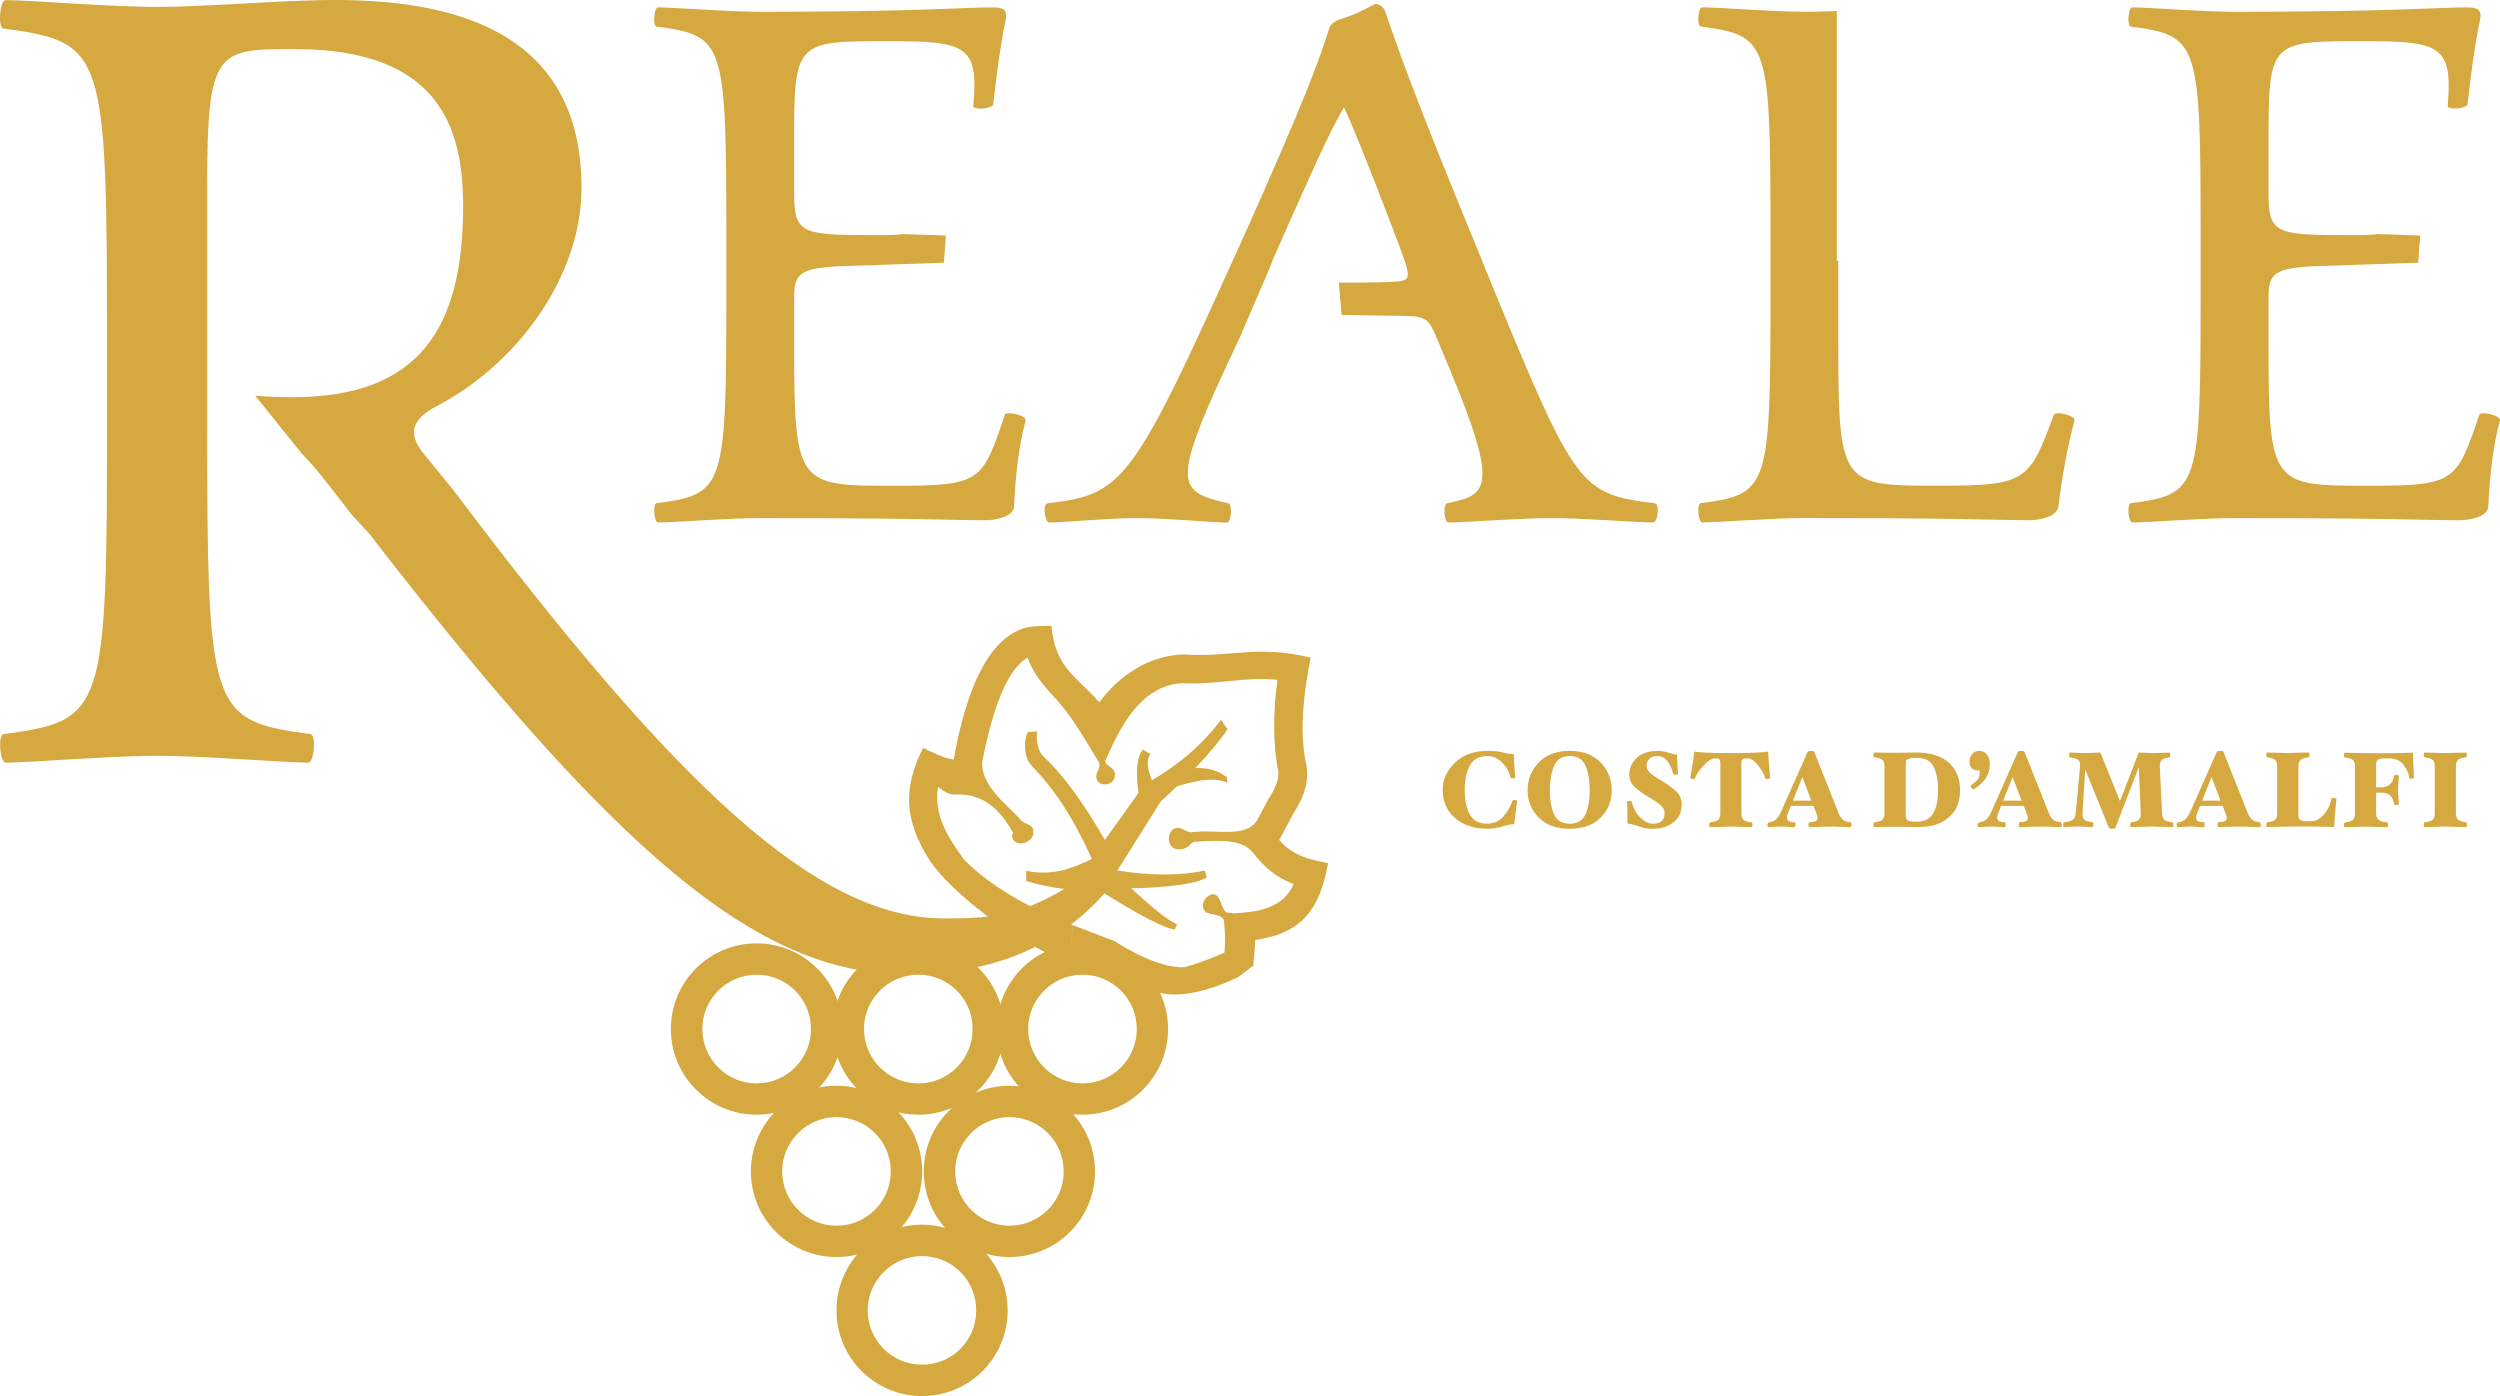
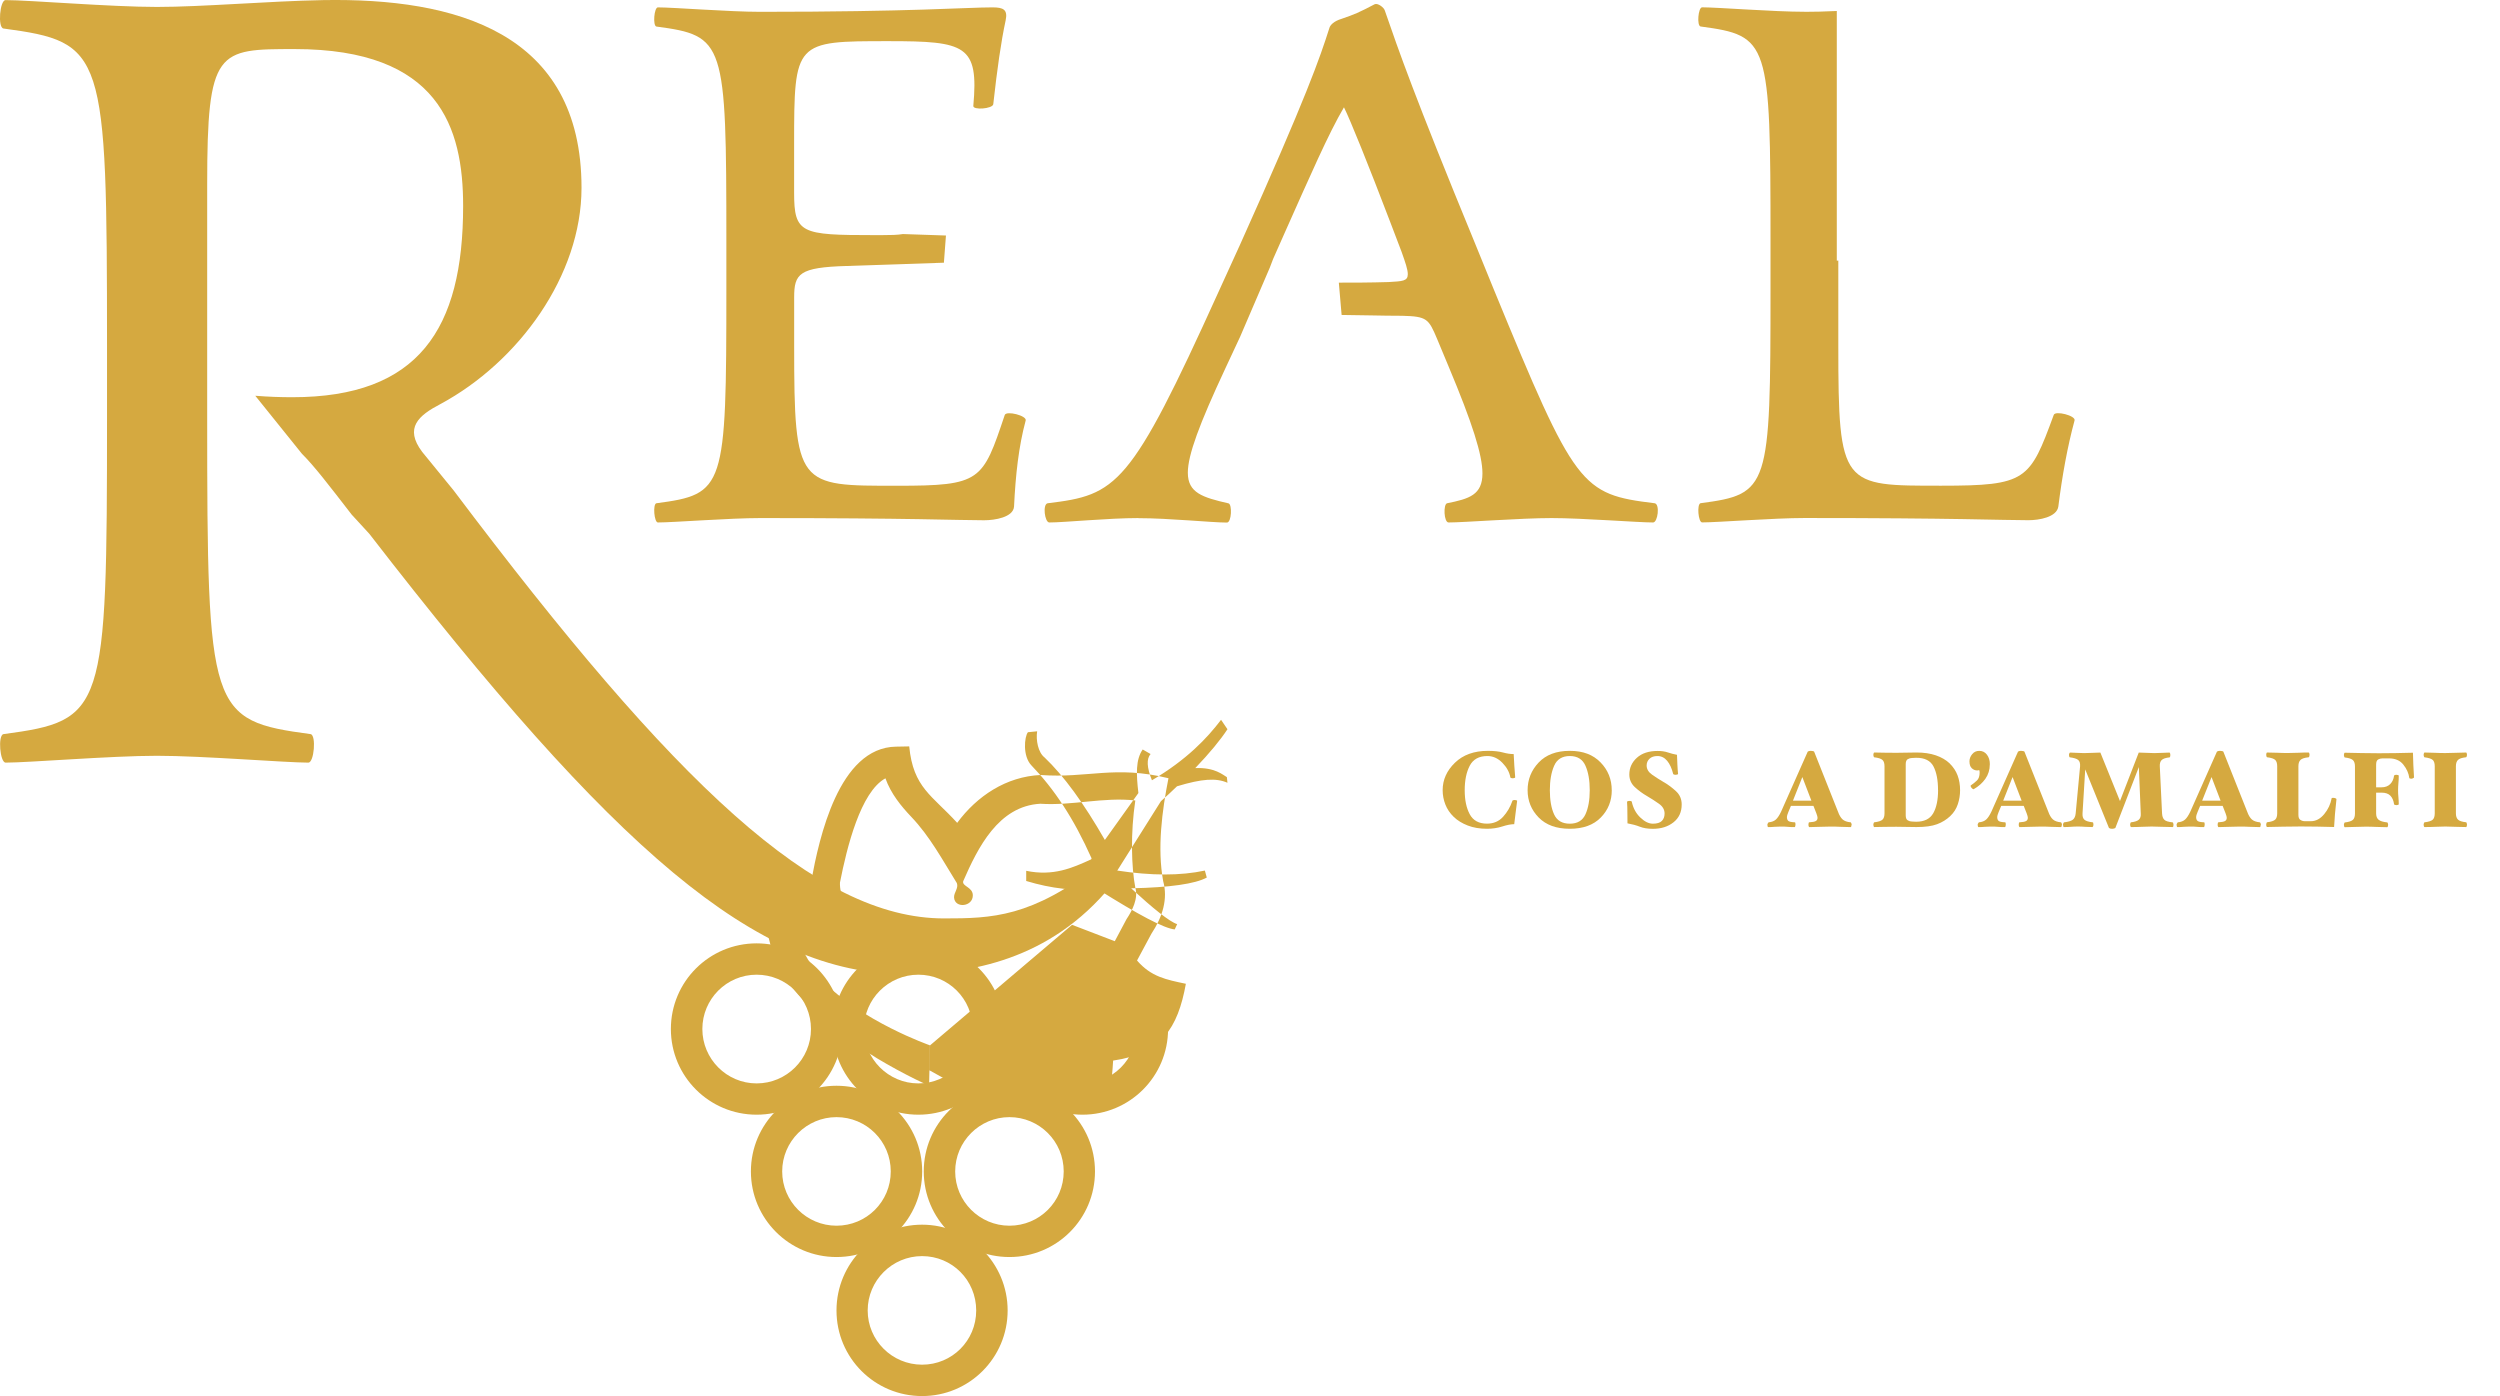
<svg xmlns="http://www.w3.org/2000/svg" id="Livello_2" data-name="Livello 2" viewBox="0 0 511.42 285.59">
  <defs>
    <style> .cls-1, .cls-2 { fill: #d5a940; } .cls-2 { fill-rule: evenodd; } </style>
  </defs>
  <g id="Livello_1-2" data-name="Livello 1">
    <g>
-       <path class="cls-2" d="M219.31,189.19l8.74,3.35c3.37,2.22,9.69,5.58,14.3,5.32,4.38-1.26,8.13-2.99,8.13-2.99,0,0,.38-2.97-.15-6.73-.86-1.51-3.42-.7-4.04-2.04-.84-1.62,1.02-3.5,2.27-3.1,1.4.49,1.24,3.7,2.78,3.72.41,0,.75.04.97.13,4.83-.27,10.16-.93,12.33-6-3.8-1.45-6.14-3.61-8.38-6.51-1.89-2.07-4.46-2.71-12.03-2.13-.79.28-1.17,1.66-3.23,1.54-2.54-.11-2.4-4.05-.33-4.38,1.02-.17,1.81.77,2.96.89,5.29-.71,10.96,1.29,13.51-2.39l2.4-4.51c1.14-1.71,2.45-4.2,1.8-6.42-.82-4.34-.99-11.26,0-17.86-6.51-.74-12.94,1.11-19.44.67-8.56.47-12.77,8.98-15.77,15.85-.26,1.07,1.94,1.17,1.97,2.86.04,2.42-3.73,2.75-3.84.45-.04-1.02.97-1.9.57-2.93-2.96-4.77-5.51-9.55-9.34-13.57-2.04-2.15-4.15-4.71-5.27-7.86-5.07,2.77-7.88,14.08-9.3,21.33-.19,5.32,5.81,9.22,7.87,11.85,1.14,1.2,2.9.66,2.56,2.93-.26,1.5-2.33,2.28-3.44,1.66-.91-.53-1.01-1.24-.68-2.04-2.07-3.41-5.1-8.09-11.9-7.75-1.17.04-2.21-.54-3.41-1.61-1.06,5.64,2.08,10.5,5.22,14.83,8.24,8.56,22.21,13.43,22.21,13.43l-.2,8.15c-.27.14-7.9-3.63-12.52-6.69-7.14-4.69-13.18-9.95-16.32-14.44l-.18-.27c-5.1-8-5.48-14.71-1.29-22.93,1.92.87,4.05,2.08,6.24,2.38,1.58-8.5,5.57-27.15,17.32-27.31l2.69-.05c.8,8.47,4.73,10.04,9.81,15.64,4.04-5.48,10.03-9.48,17.08-9.79,9.63.71,15.12-2.04,26.14.66-1.32,6.69-2.32,14.29-1.08,21.06,1,3.6-.1,7.27-2.42,10.77l-2.93,5.46c2.89,3.34,5.96,3.91,9.99,4.76-1.65,9.14-5.06,14.29-14.88,15.71-.08,1.64-.43,5.26-.43,5.26l-2.95,2.26c-2,1-11.53,5.53-17.82,2.73-.82-.38-1.5-.55-2.08-.55-1.95-.77-12.55-6.75-14.31-7.72.03-1.99.12-5.08.12-5.08M223.31,175.61c-3.67-8.24-7.68-14.23-12.31-19.03-1.84-1.91-1.44-5.89-.72-6.79l1.89-.19c-.29,1.78.2,4.35,1.51,5.35,3.92,3.73,8.03,9.36,12.34,16.88l6.86-9.6c-.45-3.88-.57-6.83.88-8.91l1.61.93c-.86.99-.77,2.76.28,5.37,7.14-4.22,11.28-8.6,14.14-12.37l1.31,1.93c-1.44,2.19-3.62,4.85-6.59,7.95,4.04-.18,5.71,1.43,6.47,1.85l.12,1.15c-2.31-1.02-5.19-.83-10.32.72-1.01.99-2.12,2.01-3.29,3.05l-8.93,14.19c6.98,1.07,12.93,1.07,17.92,0l.39,1.43c-2.37,1.29-7.52,2.03-15.47,2.2,4.45,4.09,7.82,6.82,9.41,7.33l-.5,1.08c-2.12-.2-7.4-2.96-15.84-8.29-4.51.49-9.35-.05-14.54-1.62v-2.08c5.53,1.14,9.38-.56,13.28-2.34l.1-.2Z" />
+       <path class="cls-2" d="M219.31,189.19l8.74,3.35l2.4-4.51c1.14-1.71,2.45-4.2,1.8-6.42-.82-4.34-.99-11.26,0-17.86-6.51-.74-12.94,1.11-19.44.67-8.56.47-12.77,8.98-15.77,15.85-.26,1.07,1.94,1.17,1.97,2.86.04,2.42-3.73,2.75-3.84.45-.04-1.02.97-1.9.57-2.93-2.96-4.77-5.51-9.55-9.34-13.57-2.04-2.15-4.15-4.71-5.27-7.86-5.07,2.77-7.88,14.08-9.3,21.33-.19,5.32,5.81,9.22,7.87,11.85,1.14,1.2,2.9.66,2.56,2.93-.26,1.5-2.33,2.28-3.44,1.66-.91-.53-1.01-1.24-.68-2.04-2.07-3.41-5.1-8.09-11.9-7.75-1.17.04-2.21-.54-3.41-1.61-1.06,5.64,2.08,10.5,5.22,14.83,8.24,8.56,22.21,13.43,22.21,13.43l-.2,8.15c-.27.14-7.9-3.63-12.52-6.69-7.14-4.69-13.18-9.95-16.32-14.44l-.18-.27c-5.1-8-5.48-14.71-1.29-22.93,1.92.87,4.05,2.08,6.24,2.38,1.58-8.5,5.57-27.15,17.32-27.31l2.69-.05c.8,8.47,4.73,10.04,9.81,15.64,4.04-5.48,10.03-9.48,17.08-9.79,9.63.71,15.12-2.04,26.14.66-1.32,6.69-2.32,14.29-1.08,21.06,1,3.6-.1,7.27-2.42,10.77l-2.93,5.46c2.89,3.34,5.96,3.91,9.99,4.76-1.65,9.14-5.06,14.29-14.88,15.71-.08,1.64-.43,5.26-.43,5.26l-2.95,2.26c-2,1-11.53,5.53-17.82,2.73-.82-.38-1.5-.55-2.08-.55-1.95-.77-12.55-6.75-14.31-7.72.03-1.99.12-5.08.12-5.08M223.31,175.61c-3.67-8.24-7.68-14.23-12.31-19.03-1.84-1.91-1.44-5.89-.72-6.79l1.89-.19c-.29,1.78.2,4.35,1.51,5.35,3.92,3.73,8.03,9.36,12.34,16.88l6.86-9.6c-.45-3.88-.57-6.83.88-8.91l1.61.93c-.86.99-.77,2.76.28,5.37,7.14-4.22,11.28-8.6,14.14-12.37l1.31,1.93c-1.44,2.19-3.62,4.85-6.59,7.95,4.04-.18,5.71,1.43,6.47,1.85l.12,1.15c-2.31-1.02-5.19-.83-10.32.72-1.01.99-2.12,2.01-3.29,3.05l-8.93,14.19c6.98,1.07,12.93,1.07,17.92,0l.39,1.43c-2.37,1.29-7.52,2.03-15.47,2.2,4.45,4.09,7.82,6.82,9.41,7.33l-.5,1.08c-2.12-.2-7.4-2.96-15.84-8.29-4.51.49-9.35-.05-14.54-1.62v-2.08c5.53,1.14,9.38-.56,13.28-2.34l.1-.2Z" />
      <path class="cls-2" d="M66.12.02c26.98-.47,52.84,6.49,52.84,38.4,0,17.94-12.85,35.62-28.87,44.24-4.44,2.32-7.45,4.85-3.72,9.79l6.44,7.89c45.39,60.3,74.25,87.54,100.3,87.54,9.8,0,17.96-.22,31.68-10.96,1.16-.88,3.73,2.82,2.56,4.19-12.56,15.38-29.1,18.18-42.14,18.18-30.5,0-59.59-25.36-109.66-90.09l-3.62-3.94c-4.66-6.03-7.59-9.86-10.18-12.45l-9.53-11.85c2.72.22,5.25.3,7.58.3,25.86,0,34.94-13.96,34.94-39.11,0-16.04-4.89-32.11-34.45-32.11-15.83,0-17.91,0-17.91,27.72v47.48c0,60.53.47,62.16,21.17,64.94,1.17.25.7,5.83-.47,5.83-4.66,0-21.63-1.4-30.97-1.4s-26.29,1.4-30.96,1.4c-1.16,0-1.63-5.58-.45-5.83,20.73-2.78,21.19-4.41,21.19-64.94v-14.44C21.88,10.25,21.42,8.64.69,5.83-.5,5.6-.03.02,1.14.02,5.81.02,22.8,1.42,32.1,1.42S54.95.23,66.12.02" />
      <path class="cls-2" d="M193.1,53.74l-19.86.67c-9.75.28-10.78,1.56-10.78,6.41v9.91c0,28.94.79,28.64,21.07,28.64,17.18,0,17.47-.96,22.01-14.48.34-.93,4.57.15,4.28,1.13-1.44,5.34-2.07,11.14-2.38,17.61-.16,2.19-3.92,2.8-6.13,2.8-5.34,0-14.79-.45-45.77-.45-6.33,0-17.77.9-20.96.9-.76,0-1.07-3.74-.31-3.93,14-1.86,14.32-2.94,14.32-43.88v-9.74c0-40.92-.32-42.02-14.32-43.9-.76-.17-.46-3.92.31-3.92,3.18,0,14.62.91,20.96.91,30.97,0,42.16-.91,47.5-.91,2.21,0,3.15.45,2.68,2.67-.95,4.41-1.73,9.92-2.53,17.14-.15.96-4.22,1.25-4.08.33,1.12-12.42-1.56-13.23-17.34-13.23-19.17,0-19.32,0-19.32,21.1v9.9c0,8.36,1.4,8.68,16.35,8.68h1.59c1.81,0,3.21-.03,4.32-.22l8.8.3c-.16,1.85-.3,3.72-.42,5.57" />
      <path class="cls-2" d="M369.15,2.42c1.86,0,4.2-.05,6.6-.17v51.08l.31-.03v17.42c0,28.94.8,28.64,21.07,28.64,17.47,0,18.08-1.1,23-14.48.29-.93,4.54.15,4.26,1.13-1.45,5.34-2.53,11.31-3.32,17.61-.32,2.19-3.94,2.8-6.14,2.8-5.36,0-14.78-.45-45.78-.45-6.28,0-17.79.9-20.95.9-.79,0-1.11-3.74-.32-3.93,14.02-1.86,14.31-2.94,14.31-43.88v-9.74c0-40.92-.29-42.02-14.31-43.9-.8-.17-.48-3.92.32-3.92,3.16,0,14.67.91,20.95.91" />
-       <path class="cls-2" d="M494.7,53.74l-19.86.67c-9.75.28-10.77,1.56-10.77,6.41v9.91c0,28.94.75,28.64,21.04,28.64,17.13,0,17.47-.96,22.06-14.48.28-.93,4.53.15,4.23,1.13-1.43,5.34-2.06,11.14-2.38,17.61-.16,2.19-3.93,2.8-6.13,2.8-5.35,0-14.79-.45-45.75-.45-6.31,0-17.81.9-20.96.9-.79,0-1.11-3.74-.32-3.93,14-1.86,14.32-2.94,14.32-43.88v-9.74c0-40.92-.32-42.02-14.32-43.9-.79-.17-.47-3.92.32-3.92,3.15,0,14.65.91,20.96.91,30.96,0,42.15-.91,47.49-.91,2.23,0,3.15.45,2.68,2.67-.93,4.41-1.73,9.92-2.53,17.14-.15.96-4.25,1.25-4.06.33,1.06-12.42-1.6-13.23-17.35-13.23-19.15,0-19.3,0-19.3,21.1v9.9c0,8.36,1.39,8.68,16.32,8.68h1.57c1.82,0,3.24-.03,4.36-.22l8.8.3c-.18,1.85-.32,3.72-.42,5.57" />
      <path class="cls-2" d="M232.91,105.98c-6.28,0-15.12.9-18.26.9-.93,0-1.42-3.74-.33-3.93,14.18-1.71,16.85-3.28,34.95-43.24l4.44-9.74c13.66-30.4,16.33-38.24,18.23-44.21.15-.63.94-1.44,2.51-1.91,2.7-.93,3.46-1.25,6.76-2.98.63-.3,1.89.65,2.07,1.26,2.83,8.17,5.97,17.31,18.4,47.5l3.92,9.62c16.68,40.57,17.78,41.85,32.9,43.7,1.11.19.63,3.93-.33,3.93-3.13,0-14.46-.9-20.77-.9s-17.92.9-21.07.9c-.97,0-1.11-3.74-.3-3.93,4.53-.91,7.23-1.71,7.23-6.11,0-3.77-2.04-10.23-6.93-21.88l-2.35-5.64c-1.73-4.11-2.07-4.59-7.1-4.72-4.37,0-8.48-.15-12.43-.17l-.57-6.61c3.06,0,6.26,0,10.16-.12,2.84-.17,3.95-.17,3.95-1.61,0-.94-.48-2.34-1.26-4.54l-2.34-6.14c-4.45-11.67-8.19-20.93-9.46-23.46-3.16,5.36-6.92,14.02-12.12,25.67l-2.37,5.35c-.24.67-.51,1.28-.69,1.8l-5.48,12.76c-.18.41-.36.84-.57,1.33l-3.02,6.47c-5.35,11.45-7.69,17.76-7.69,21.37,0,4.1,2.97,5.05,8.32,6.27.78.19.63,3.93-.32,3.93-3.14,0-11.8-.9-18.1-.9" />
      <path class="cls-1" d="M154.78,192.98c-9.69,0-17.54,7.83-17.54,17.52s7.85,17.53,17.54,17.53,17.53-7.83,17.53-17.53-7.88-17.52-17.53-17.52ZM154.78,221.63c-6.13,0-11.1-5.01-11.1-11.13s4.96-11.11,11.1-11.11,11.12,4.95,11.12,11.11-4.99,11.13-11.12,11.13Z" />
      <path class="cls-1" d="M221.44,192.98c-9.67,0-17.54,7.83-17.54,17.52s7.87,17.53,17.54,17.53,17.51-7.83,17.51-17.53-7.84-17.52-17.51-17.52ZM221.44,221.63c-6.13,0-11.11-5.01-11.11-11.13s4.98-11.11,11.11-11.11,11.11,4.95,11.11,11.11-4.97,11.13-11.11,11.13Z" />
      <path class="cls-1" d="M171.12,222.11c-9.68,0-17.51,7.86-17.51,17.53s7.84,17.51,17.51,17.51,17.53-7.82,17.53-17.51-7.86-17.53-17.53-17.53ZM171.12,250.74c-6.11,0-11.11-4.96-11.11-11.1s5-11.11,11.11-11.11,11.1,4.93,11.1,11.11-4.97,11.1-11.1,11.1Z" />
      <path class="cls-1" d="M206.5,222.11c-9.68,0-17.53,7.86-17.53,17.53s7.85,17.51,17.53,17.51,17.5-7.82,17.5-17.51-7.83-17.53-17.5-17.53ZM206.5,250.74c-6.1,0-11.1-4.96-11.1-11.1s5-11.11,11.1-11.11,11.1,4.93,11.1,11.11-4.97,11.1-11.1,11.1Z" />
      <path class="cls-1" d="M188.63,250.53c-9.68,0-17.51,7.85-17.51,17.55s7.83,17.51,17.51,17.51,17.5-7.84,17.5-17.51-7.85-17.55-17.5-17.55ZM188.63,279.17c-6.15,0-11.13-4.98-11.13-11.09s4.98-11.12,11.13-11.12,11.07,4.94,11.07,11.12-4.94,11.09-11.07,11.09Z" />
      <path class="cls-1" d="M187.87,192.98c-9.66,0-17.52,7.83-17.52,17.52s7.86,17.53,17.52,17.53,17.52-7.83,17.52-17.53-7.84-17.52-17.52-17.52ZM187.87,221.63c-6.14,0-11.13-5.01-11.13-11.13s4.99-11.11,11.13-11.11,11.1,4.95,11.1,11.11-4.96,11.13-11.1,11.13Z" />
      <path class="cls-1" d="M310.36,163.82c-.09.67-.19,1.51-.32,2.51-.12,1-.22,1.76-.28,2.27-.66,0-1.47.16-2.44.47-.97.31-2.01.47-3.12.47-1.49,0-2.81-.22-3.96-.67-1.15-.45-2.1-1.03-2.86-1.77-.76-.73-1.33-1.57-1.7-2.51-.37-.94-.56-1.92-.56-2.95,0-2.12.84-3.99,2.51-5.61,1.67-1.62,3.92-2.43,6.74-2.43,1.24,0,2.26.11,3.07.33.8.22,1.54.33,2.21.33.03.7.07,1.49.13,2.37.06.88.12,1.68.18,2.41,0,.04-.07.08-.2.12-.13.04-.25.05-.35.05-.07,0-.16-.01-.25-.04-.1-.03-.16-.07-.19-.13-.19-1.07-.73-2.07-1.63-2.99-.9-.93-1.92-1.39-3.06-1.39-1.73,0-2.93.66-3.62,1.98-.69,1.32-1.03,2.99-1.03,5.01s.34,3.61,1.02,4.9,1.86,1.94,3.54,1.94c1.35,0,2.44-.47,3.29-1.4.85-.94,1.48-2.02,1.91-3.27.01-.06.08-.1.19-.13.11-.03.2-.04.27-.04s.17.02.31.05c.13.04.2.08.2.12" />
      <path class="cls-1" d="M329.72,161.65c0,2.19-.75,4.06-2.25,5.59-1.5,1.54-3.61,2.3-6.35,2.3s-4.85-.77-6.36-2.31c-1.5-1.54-2.26-3.4-2.26-5.58s.75-4.06,2.26-5.66c1.51-1.59,3.62-2.39,6.36-2.39s4.77.79,6.3,2.36c1.53,1.57,2.29,3.47,2.29,5.69M325.21,161.65c0-2.02-.29-3.69-.88-5.01-.58-1.32-1.65-1.98-3.2-1.98s-2.64.67-3.21,2.01c-.58,1.34-.87,3-.87,4.99s.29,3.68.87,4.94c.58,1.27,1.65,1.9,3.21,1.9s2.62-.64,3.2-1.91c.58-1.27.88-2.92.88-4.93" />
      <path class="cls-1" d="M340.45,160.05c.86.51,1.67,1.12,2.43,1.83.76.71,1.14,1.61,1.14,2.69,0,1.55-.56,2.77-1.68,3.65-1.12.89-2.52,1.33-4.22,1.33-1.04,0-1.93-.14-2.66-.43-.74-.29-1.58-.52-2.53-.69-.02-.52-.02-1.23-.02-2.1s-.02-1.65-.07-2.32c0-.04.06-.08.19-.12.12-.04.23-.05.32-.05.1,0,.2.02.3.04.1.03.15.07.16.13.28,1.3.86,2.38,1.74,3.22.88.85,1.74,1.27,2.58,1.27s1.46-.19,1.83-.56c.37-.37.56-.88.56-1.52,0-.79-.38-1.45-1.14-1.99-.76-.54-1.58-1.07-2.45-1.58-.89-.51-1.72-1.12-2.48-1.82-.76-.7-1.14-1.57-1.14-2.59,0-1.36.52-2.5,1.55-3.43,1.03-.93,2.45-1.39,4.24-1.39.8,0,1.5.1,2.08.3.58.2,1.21.36,1.88.49.01.53.04,1.18.08,1.97.04.79.08,1.44.14,1.95,0,.04-.06.08-.19.12-.12.04-.22.05-.3.05-.1,0-.21-.01-.31-.04-.1-.03-.17-.07-.2-.13-.28-1.14-.69-2.04-1.23-2.69-.54-.65-1.21-.98-1.99-.98-.69,0-1.23.18-1.62.55-.39.37-.59.83-.59,1.38,0,.73.37,1.36,1.11,1.88.74.52,1.57,1.05,2.49,1.59" />
-       <path class="cls-1" d="M362.09,159.08c0,.07-.06.14-.17.2-.11.06-.24.09-.38.09-.06,0-.14-.01-.24-.03-.1-.02-.16-.05-.17-.08-.21-.8-.69-1.69-1.46-2.66-.77-.97-1.49-1.46-2.16-1.46h-.33c-.34,0-.58.07-.72.21-.15.14-.22.36-.22.65v10.39c0,.58.14,1.02.42,1.29s.84.46,1.69.55c.04,0,.08.06.12.19.04.12.05.22.05.3,0,.09-.02.19-.05.31-.04.12-.08.17-.12.17-.7,0-1.42-.02-2.16-.05-.74-.04-1.44-.06-2.09-.06s-1.38.02-2.11.06c-.73.04-1.45.05-2.17.05-.04,0-.08-.06-.12-.17-.04-.12-.06-.22-.06-.31,0-.07.02-.17.06-.29.04-.12.08-.18.12-.2.86-.1,1.43-.29,1.7-.55.27-.26.41-.7.41-1.29v-10.39c0-.32-.07-.54-.2-.67-.13-.12-.38-.19-.75-.19h-.17c-.6,0-1.34.45-2.21,1.35-.88.9-1.5,1.82-1.86,2.77-.02.04-.07.07-.17.09-.1.01-.17.02-.23.02-.13,0-.26-.03-.38-.09-.12-.06-.19-.12-.19-.2.15-.73.3-1.63.47-2.69.17-1.06.29-1.94.36-2.64.51.09,1.31.16,2.39.22,1.08.06,2.79.09,5.11.09,1.99,0,3.64-.03,4.97-.09,1.32-.06,2.2-.13,2.62-.22.04.7.1,1.53.18,2.5.07.96.15,1.91.24,2.83" />
      <path class="cls-1" d="M378.77,168.71c0,.09-.02.19-.05.31-.04.12-.08.18-.12.18-.7,0-1.41-.02-2.12-.06-.72-.04-1.37-.05-1.97-.05-.67,0-1.39.02-2.16.05-.77.04-1.51.06-2.23.06-.04,0-.08-.06-.12-.17-.04-.11-.05-.21-.05-.32,0-.07,0-.17.03-.29.02-.12.05-.18.1-.2.7-.04,1.17-.13,1.39-.27.23-.14.34-.35.34-.65,0-.12-.03-.26-.08-.44-.05-.17-.11-.34-.16-.48l-.6-1.53h-4.6l-.53,1.27c-.09.2-.16.4-.21.58-.05.18-.08.34-.08.47,0,.31.08.55.25.73.17.18.63.29,1.39.32.04,0,.07.06.09.19.01.12.02.22.02.3,0,.1-.02.21-.05.32-.04.11-.08.17-.12.17-.63,0-1.12-.02-1.47-.06-.35-.04-.82-.05-1.4-.05-.48,0-.9.02-1.27.05-.37.04-.8.06-1.29.06-.04,0-.08-.06-.11-.19-.03-.12-.04-.22-.04-.3s.03-.17.1-.29c.07-.12.12-.18.17-.2.63-.06,1.12-.25,1.47-.57.35-.32.71-.86,1.07-1.62l5.44-12.26s.1-.08.24-.12c.15-.04.28-.05.42-.05s.27.02.42.05c.15.04.23.08.24.12l4.87,12.26c.26.73.58,1.26.94,1.59.37.33.91.53,1.65.6.04,0,.09.06.14.19.05.12.08.22.08.3M370.55,163.79l-1.85-4.83-1.92,4.83h3.77Z" />
      <path class="cls-1" d="M398.85,156.19c.73.72,1.27,1.53,1.61,2.44.34.91.51,1.92.51,3.02,0,.98-.15,1.93-.46,2.86-.31.93-.82,1.74-1.54,2.42-.76.73-1.66,1.29-2.71,1.68-1.04.39-2.44.58-4.2.58-.55,0-1.25-.01-2.07-.03-.83-.02-1.52-.03-2.07-.03-.63,0-1.41,0-2.35.02-.94.02-1.66.03-2.17.04-.04,0-.08-.06-.12-.17-.04-.12-.06-.22-.06-.31,0-.07.02-.17.06-.29.04-.12.08-.18.12-.2.86-.1,1.43-.29,1.7-.55.27-.26.41-.69.41-1.29v-9.62c0-.6-.13-1.03-.41-1.29-.27-.26-.84-.45-1.7-.55-.04-.02-.08-.08-.12-.2-.04-.12-.06-.21-.06-.29,0-.09.02-.19.06-.31.04-.12.08-.18.12-.18.51.01,1.23.03,2.17.04.94.01,1.72.02,2.35.02.55,0,1.25-.01,2.08-.03.83-.02,1.52-.03,2.06-.03,1.49,0,2.81.19,3.95.58,1.14.39,2.08.94,2.83,1.65M396.46,161.65c0-2.05-.31-3.67-.93-4.86-.62-1.19-1.8-1.78-3.54-1.77l-.86.04c-.29,0-.58.08-.86.24-.28.16-.42.5-.42,1.03v10.46c0,.53.14.87.42,1.03.28.16.56.24.86.24l.86.04c1.65,0,2.81-.57,3.48-1.72.66-1.15,1-2.73,1-4.75" />
      <path class="cls-1" d="M407.05,156.36c0,1.11-.3,2.09-.9,2.95-.6.85-1.4,1.57-2.41,2.14-.04.01-.11-.01-.21-.08-.09-.07-.17-.14-.23-.21s-.11-.17-.15-.27c-.04-.11-.04-.18,0-.21.5-.34.92-.68,1.28-1.03.36-.35.54-.89.54-1.62,0-.17-.01-.3-.03-.37-.02-.07-.06-.11-.12-.11-.04,0-.09.01-.14.03-.05.02-.11.03-.19.03-.42,0-.8-.15-1.12-.45-.32-.3-.48-.77-.48-1.41,0-.54.19-1.03.56-1.48.37-.45.85-.67,1.44-.67.66,0,1.18.26,1.58.79.4.53.59,1.18.59,1.97" />
      <path class="cls-1" d="M421.79,168.71c0,.09-.02.19-.05.31-.04.12-.08.18-.12.18-.7,0-1.41-.02-2.12-.06-.72-.04-1.37-.05-1.97-.05-.67,0-1.39.02-2.16.05-.77.04-1.51.06-2.23.06-.04,0-.08-.06-.12-.17-.04-.11-.05-.21-.05-.32,0-.07,0-.17.03-.29.02-.12.05-.18.1-.2.7-.04,1.17-.13,1.39-.27.23-.14.34-.35.34-.65,0-.12-.03-.26-.08-.44-.05-.17-.11-.34-.16-.48l-.6-1.53h-4.6l-.53,1.27c-.09.2-.16.4-.21.58-.05.18-.08.34-.08.47,0,.31.08.55.25.73.17.18.63.29,1.39.32.04,0,.07.06.09.19.01.12.02.22.02.3,0,.1-.02.21-.05.32-.04.11-.08.17-.12.17-.63,0-1.12-.02-1.47-.06-.35-.04-.82-.05-1.4-.05-.48,0-.9.02-1.27.05-.37.04-.8.06-1.29.06-.04,0-.08-.06-.11-.19-.03-.12-.04-.22-.04-.3s.03-.17.1-.29c.07-.12.12-.18.17-.2.63-.06,1.12-.25,1.47-.57.35-.32.71-.86,1.07-1.62l5.44-12.26s.1-.08.24-.12c.15-.04.28-.05.42-.05s.27.02.42.05c.15.04.23.08.24.12l4.87,12.26c.26.73.58,1.26.94,1.59.37.33.91.53,1.65.6.04,0,.09.06.14.19.05.12.08.22.08.3M413.56,163.79l-1.85-4.83-1.92,4.83h3.77Z" />
      <path class="cls-1" d="M444.63,168.71c0,.09-.02.19-.04.31-.03.12-.07.17-.11.17-.72,0-1.45-.02-2.19-.05-.74-.04-1.45-.06-2.13-.06s-1.36.02-2.07.06c-.71.04-1.42.05-2.14.05-.04,0-.09-.05-.13-.16-.04-.11-.07-.21-.07-.32,0-.07.02-.17.05-.29.04-.12.08-.18.12-.2.79-.09,1.33-.27,1.63-.55.3-.28.43-.71.38-1.29l-.39-9.47-4.8,12.45s-.09.07-.22.11c-.13.04-.28.07-.44.07-.21,0-.36-.02-.46-.07-.1-.04-.17-.08-.2-.11l-4.85-11.97-.55,8.99c-.04.6.08,1.03.38,1.3.3.27.87.45,1.72.54.04,0,.08.06.1.19.02.12.03.22.03.3,0,.1-.02.21-.07.32-.04.11-.09.16-.13.16-.56,0-1.06-.02-1.52-.05-.46-.04-.95-.06-1.46-.06s-1.02.02-1.47.06c-.45.04-.93.05-1.42.05-.04,0-.08-.06-.11-.19-.03-.12-.04-.22-.04-.3,0-.1.02-.2.08-.31.05-.1.1-.16.14-.17.86-.1,1.46-.28,1.79-.54.33-.26.52-.69.58-1.3l.9-9.62c.04-.61-.09-1.05-.39-1.3-.31-.26-.88-.43-1.73-.54-.04-.02-.08-.08-.11-.2-.03-.12-.04-.21-.04-.29,0-.1.03-.21.08-.32.05-.11.1-.16.14-.16.36,0,.85.02,1.47.06.61.04,1.08.05,1.4.05.41,0,.95-.02,1.62-.05.68-.04,1.25-.06,1.71-.06l4.01,9.92,3.84-9.92c.56,0,1.13.02,1.72.06.59.04,1.08.05,1.46.05.44,0,.96-.02,1.56-.05.6-.04,1.12-.06,1.56-.06.04,0,.08.06.12.18.04.12.05.22.05.31,0,.07-.01.17-.04.3-.03.12-.07.19-.11.19-.8.09-1.35.27-1.63.55-.28.28-.41.71-.38,1.29l.46,9.62c.03.58.18,1.02.45,1.29.27.28.84.46,1.72.55.04,0,.08.06.12.19.04.12.05.22.05.3" />
      <path class="cls-1" d="M462.48,168.71c0,.09-.02.19-.05.31-.04.12-.08.18-.12.18-.7,0-1.41-.02-2.12-.06-.72-.04-1.37-.05-1.97-.05-.67,0-1.39.02-2.16.05-.77.04-1.51.06-2.23.06-.04,0-.08-.06-.12-.17-.04-.11-.05-.21-.05-.32,0-.07,0-.17.03-.29.02-.12.05-.18.1-.2.7-.04,1.17-.13,1.39-.27.23-.14.34-.35.34-.65,0-.12-.03-.26-.08-.44-.05-.17-.11-.34-.16-.48l-.6-1.53h-4.6l-.53,1.27c-.09.2-.16.4-.21.58-.05.18-.08.34-.08.47,0,.31.08.55.25.73.17.18.63.29,1.39.32.04,0,.07.06.09.19.01.12.02.22.02.3,0,.1-.02.21-.05.32-.04.11-.08.17-.12.17-.63,0-1.12-.02-1.47-.06-.35-.04-.82-.05-1.4-.05-.48,0-.9.02-1.27.05-.37.04-.8.06-1.29.06-.04,0-.08-.06-.11-.19-.03-.12-.04-.22-.04-.3s.03-.17.1-.29c.07-.12.12-.18.17-.2.63-.06,1.12-.25,1.47-.57.35-.32.71-.86,1.07-1.62l5.44-12.26s.1-.08.24-.12c.15-.04.28-.05.42-.05s.27.02.42.05c.15.04.23.08.24.12l4.87,12.26c.26.73.58,1.26.94,1.59.37.33.91.53,1.65.6.04,0,.09.06.14.19.05.12.08.22.08.3M454.26,163.79l-1.85-4.83-1.92,4.83h3.77Z" />
      <path class="cls-1" d="M477.96,163.53c-.1.82-.2,1.82-.3,3-.09,1.18-.16,2.07-.18,2.65-.92-.03-2.07-.05-3.44-.08-1.38-.02-2.49-.03-3.35-.03-.94,0-2.14.02-3.62.04-1.48.03-2.58.05-3.31.07-.04,0-.08-.05-.12-.16-.04-.11-.05-.22-.05-.32,0-.07.02-.17.05-.29.04-.12.08-.18.12-.2.85-.1,1.41-.29,1.68-.55.27-.26.4-.7.4-1.29v-9.62c0-.6-.14-1.03-.4-1.29-.27-.26-.83-.45-1.68-.55-.04-.01-.08-.08-.12-.2-.04-.12-.05-.21-.05-.29,0-.1.02-.21.05-.32.04-.11.08-.16.12-.16.7,0,1.42.02,2.16.05.74.04,1.44.05,2.09.05s1.37-.02,2.11-.05c.73-.04,1.45-.05,2.17-.05.04,0,.08.06.12.17.04.12.05.22.05.31,0,.07-.02.17-.05.3-.04.12-.08.19-.12.19-.85.09-1.41.27-1.69.55-.28.28-.42.71-.42,1.29v9.95c0,.53.14.87.43,1.04.28.17.57.25.87.25h1.25c1.02,0,1.93-.48,2.73-1.45.8-.96,1.3-2.05,1.52-3.24,0-.03.03-.05.08-.07.05-.01.13-.02.23-.02.16,0,.32.03.47.09.15.06.22.13.21.22" />
      <path class="cls-1" d="M493.84,159.01c0,.06-.07.12-.2.19-.13.07-.26.1-.4.1-.06,0-.14-.01-.23-.04-.1-.03-.14-.06-.14-.09-.13-.98-.54-1.9-1.22-2.75-.68-.86-1.66-1.28-2.95-1.28h-1.32c-.31,0-.6.07-.88.22-.28.15-.42.5-.42,1.07v4.63h1.1c.75,0,1.34-.22,1.78-.66.44-.44.7-1.02.79-1.73,0-.04.06-.08.16-.12.11-.04.22-.05.32-.05s.21.02.32.05c.11.04.16.08.16.12,0,.54-.02,1.05-.07,1.51-.04.47-.07.95-.07,1.45s.02.99.07,1.44c.04.45.07.93.07,1.46,0,.04-.05.08-.16.12-.11.04-.22.06-.32.06s-.21-.02-.32-.06c-.11-.04-.16-.08-.16-.12-.1-.76-.36-1.35-.76-1.76-.4-.42-1.01-.62-1.81-.62h-1.1v4.25c0,.58.17,1.02.5,1.29.34.28.93.46,1.78.55.04,0,.08.06.12.19.04.12.06.22.06.3,0,.09-.02.19-.06.31-.04.12-.08.18-.12.18-.72,0-1.47-.02-2.26-.06-.79-.04-1.52-.05-2.19-.05s-1.37.02-2.09.05c-.72.04-1.44.06-2.16.06-.04,0-.09-.06-.12-.16-.04-.11-.06-.22-.06-.32,0-.07.02-.17.06-.29.04-.12.08-.18.12-.2.85-.1,1.41-.29,1.68-.55.27-.26.41-.69.41-1.29v-9.62c0-.6-.14-1.03-.41-1.29-.27-.26-.83-.45-1.68-.55-.04-.01-.09-.08-.12-.2-.04-.12-.06-.21-.06-.29,0-.1.02-.21.06-.32.04-.11.08-.16.12-.16.79.01,1.91.04,3.38.07,1.46.03,2.66.04,3.6.04.83,0,1.98-.01,3.44-.03s2.64-.05,3.53-.08c0,.63.03,1.46.08,2.49.05,1.03.1,1.89.14,2.58" />
      <path class="cls-1" d="M504.67,168.71c0,.1-.02.21-.06.32-.04.11-.08.16-.12.16-.72,0-1.44-.02-2.16-.05-.72-.04-1.42-.06-2.09-.06s-1.37.02-2.1.06c-.73.04-1.46.05-2.17.05-.04,0-.08-.06-.12-.17-.04-.12-.06-.22-.06-.31,0-.07.02-.17.06-.29.04-.12.08-.18.12-.2.86-.1,1.43-.29,1.7-.55.27-.26.4-.7.4-1.29v-9.62c0-.6-.13-1.03-.4-1.29-.27-.26-.84-.44-1.7-.55-.04-.02-.08-.08-.12-.2-.04-.12-.06-.21-.06-.29,0-.09.02-.19.06-.31.04-.12.08-.18.12-.18.72,0,1.44.02,2.17.06.73.04,1.43.05,2.1.05s1.37-.02,2.09-.05c.72-.04,1.44-.06,2.16-.06.04,0,.08.06.12.16.04.11.06.22.06.32,0,.07-.02.17-.06.3-.04.12-.08.19-.12.19-.83.09-1.39.27-1.67.55-.28.28-.42.71-.42,1.29v9.62c0,.58.14,1.02.42,1.29.28.28.83.46,1.67.55.04,0,.08.06.12.19.04.12.06.22.06.3" />
    </g>
  </g>
</svg>